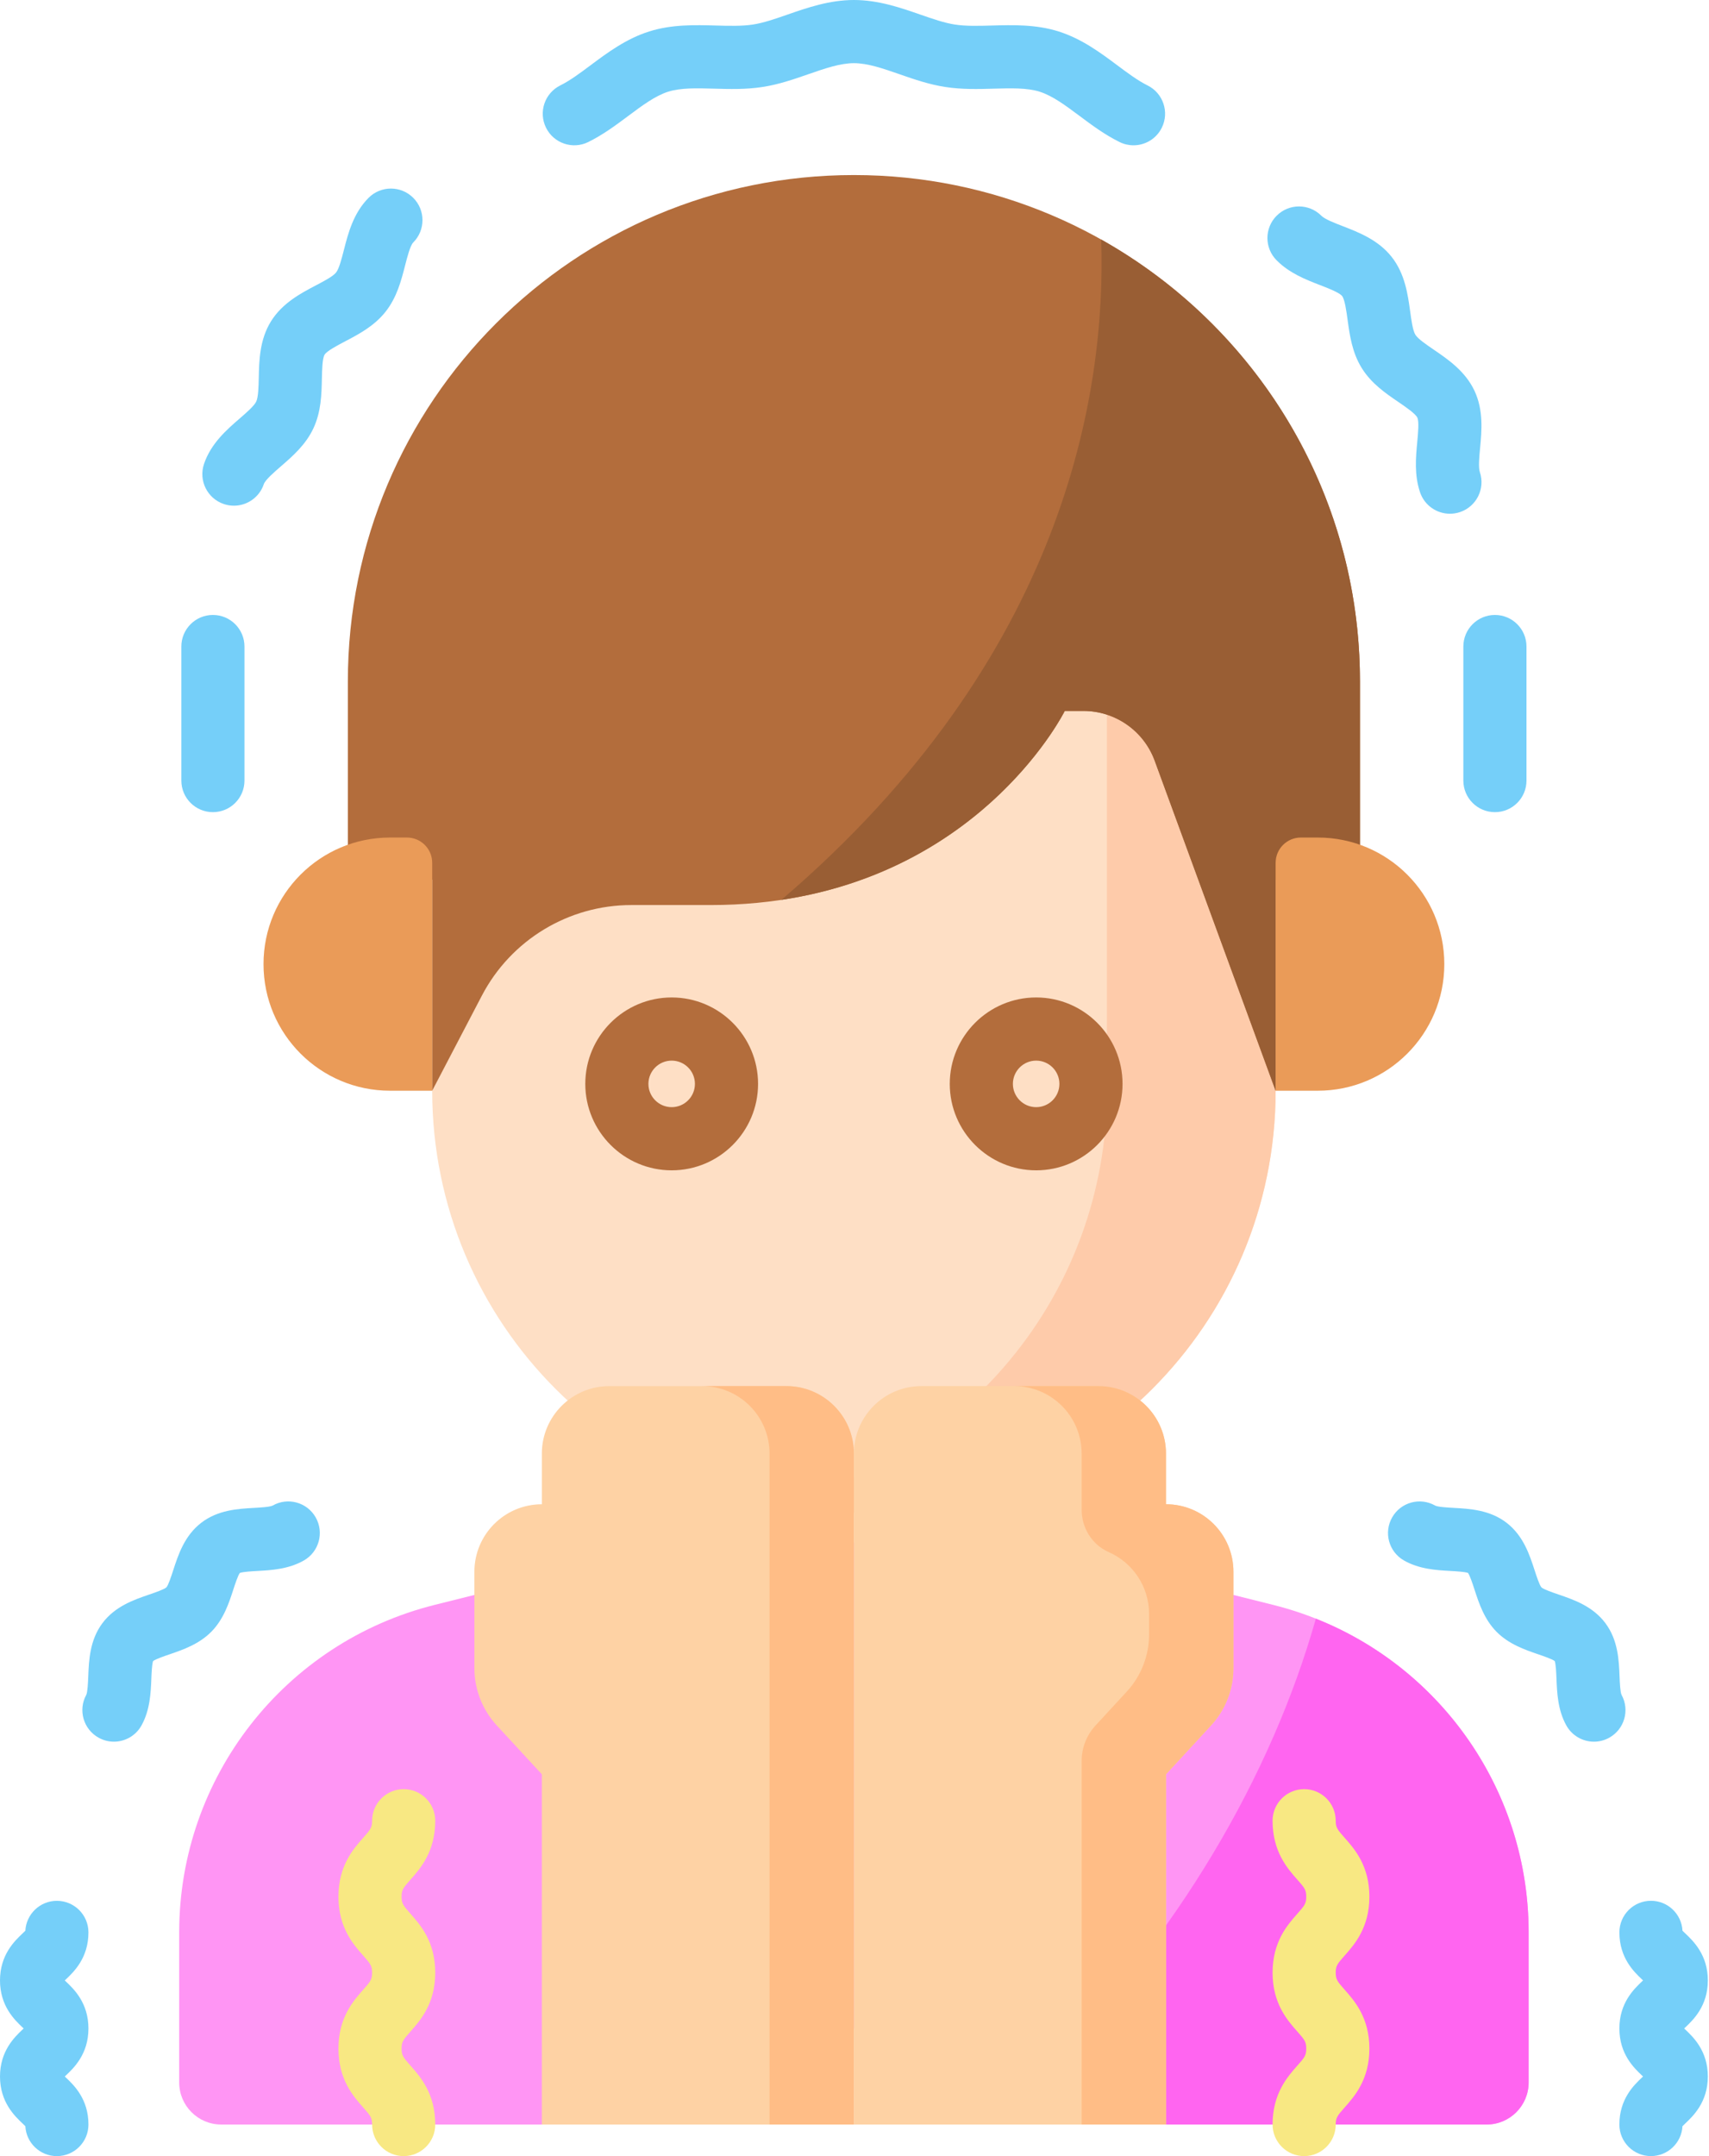
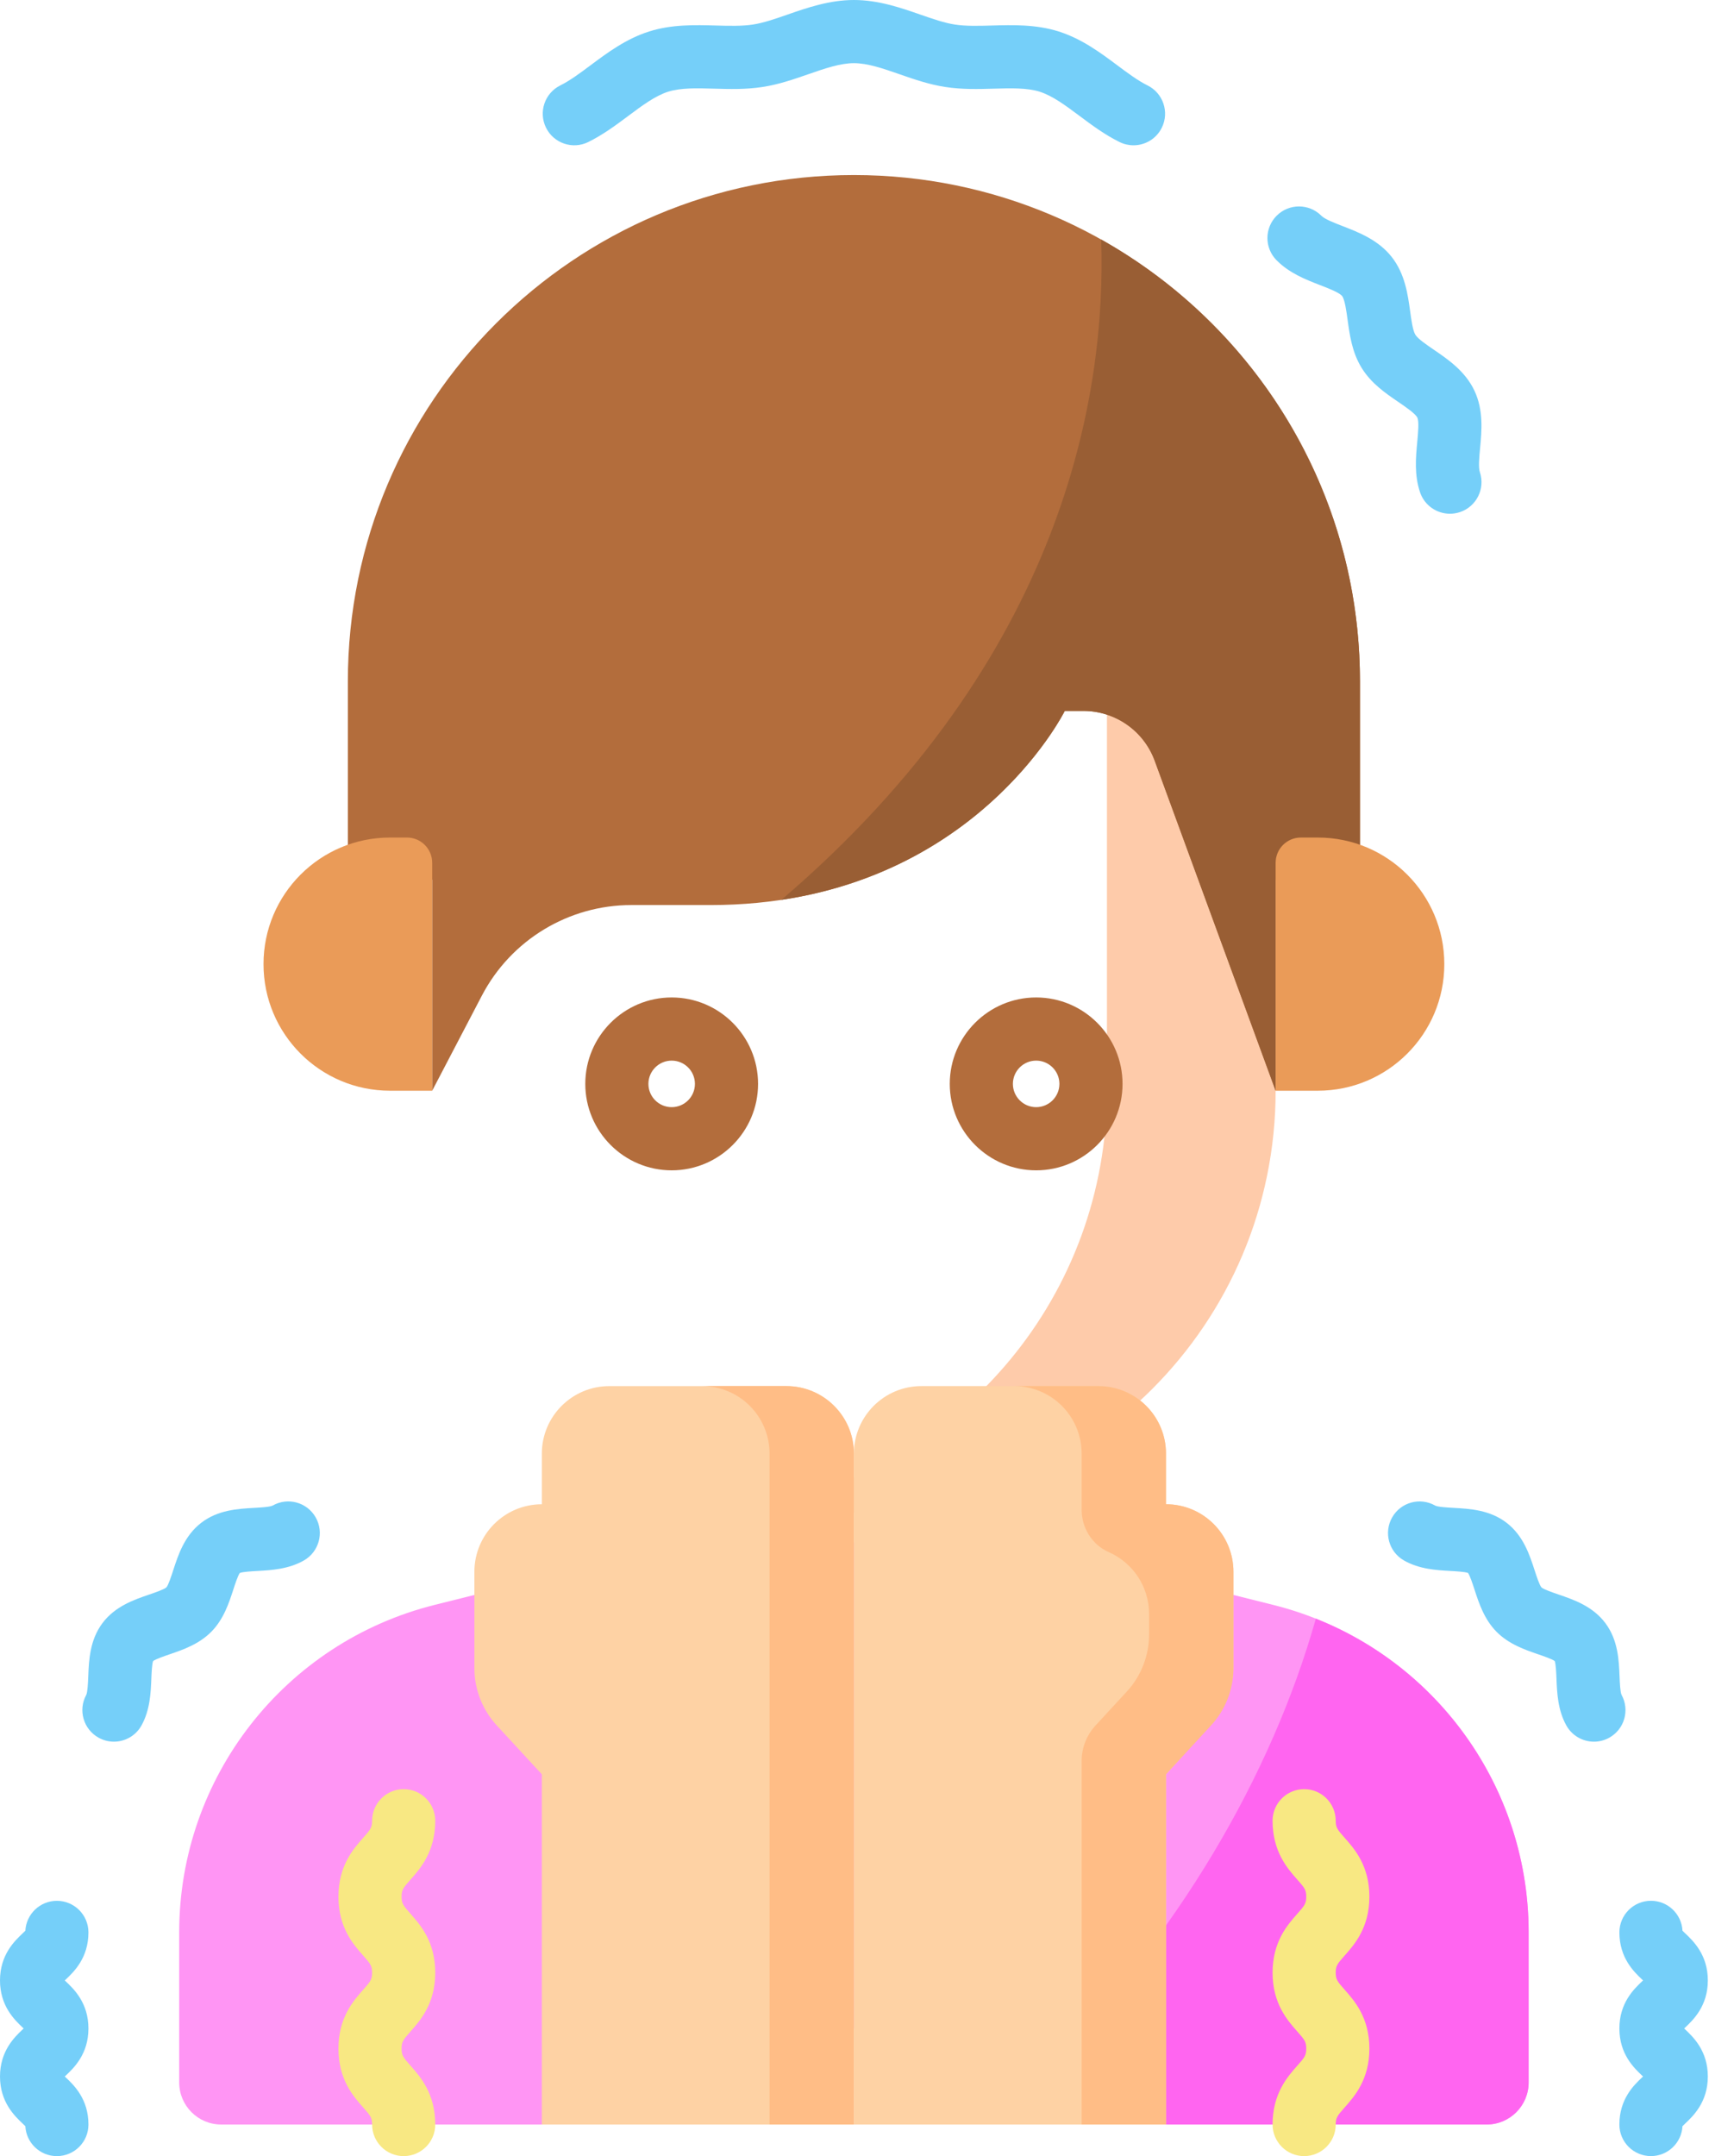
<svg xmlns="http://www.w3.org/2000/svg" width="276" height="348" viewBox="0 0 276 348" fill="none">
  <path d="M266.625 347.996C263.81 347.996 261.527 345.717 261.527 342.902C261.527 338.773 263.891 336.531 265.16 335.327C265.218 335.272 265.283 335.211 265.347 335.15C265.283 335.088 265.219 335.028 265.161 334.973C263.891 333.769 261.528 331.528 261.528 327.398C261.528 323.269 263.891 321.027 265.16 319.823C265.219 319.766 265.284 319.705 265.349 319.643C265.284 319.58 265.219 319.518 265.16 319.462C263.891 318.258 261.529 316.016 261.529 311.887C261.529 309.071 263.811 306.789 266.626 306.789C269.352 306.789 271.578 308.928 271.717 311.619C271.85 311.754 272.032 311.927 272.179 312.066C273.448 313.27 275.811 315.513 275.811 319.642C275.811 323.771 273.448 326.013 272.179 327.218C272.12 327.273 272.056 327.335 271.991 327.396C272.055 327.458 272.119 327.519 272.177 327.574C273.447 328.778 275.81 331.019 275.81 335.148C275.81 339.277 273.447 341.518 272.177 342.723C272.031 342.862 271.849 343.034 271.717 343.17C271.571 345.857 269.347 347.996 266.625 347.996Z" fill="#75CFF9" />
  <path d="M257.421 281.11C255.623 281.11 253.878 280.157 252.948 278.47C251.574 275.981 251.46 273.208 251.369 270.98C251.331 270.035 251.273 268.637 251.087 268.095C250.62 267.762 249.296 267.308 248.4 267.001C246.291 266.279 243.666 265.381 241.672 263.356C239.684 261.337 238.828 258.705 238.14 256.59C237.846 255.685 237.41 254.347 237.082 253.874C236.543 253.683 235.155 253.605 234.216 253.553C231.985 253.428 229.209 253.273 226.732 251.859C224.287 250.464 223.436 247.35 224.832 244.905C226.227 242.46 229.339 241.609 231.785 243.005C232.229 243.231 233.767 243.317 234.785 243.374C237.379 243.519 240.608 243.7 243.306 245.776C246.022 247.867 247.027 250.954 247.834 253.436C248.146 254.392 248.615 255.835 248.943 256.21C249.299 256.533 250.745 257.028 251.701 257.356C254.165 258.199 257.231 259.249 259.274 261.987C261.316 264.724 261.449 267.962 261.555 270.563C261.597 271.574 261.659 273.103 261.879 273.555C263.238 276.02 262.34 279.117 259.875 280.476C259.097 280.907 258.253 281.11 257.421 281.11Z" fill="#75CFF9" />
  <path d="M9.185 348C6.46 348 4.234 345.862 4.094 343.171C3.962 343.036 3.78 342.864 3.634 342.725C2.364 341.521 0.001 339.279 0.001 335.15C0.001 331.021 2.364 328.78 3.634 327.576C3.692 327.52 3.756 327.46 3.82 327.399C3.755 327.337 3.691 327.276 3.632 327.22C2.363 326.016 0 323.773 0 319.644C0 315.515 2.363 313.273 3.632 312.068C3.779 311.929 3.961 311.756 4.094 311.62C4.238 308.934 6.462 306.795 9.184 306.795C11.999 306.795 14.282 309.073 14.282 311.888C14.282 316.017 11.919 318.26 10.65 319.464C10.591 319.52 10.526 319.582 10.461 319.644C10.526 319.706 10.591 319.768 10.65 319.824C11.92 321.029 14.282 323.271 14.282 327.4C14.282 331.529 11.919 333.77 10.649 334.974C10.591 335.03 10.528 335.09 10.464 335.151C10.528 335.212 10.592 335.274 10.65 335.329C11.92 336.533 14.283 338.775 14.283 342.904C14.283 345.718 12.001 348 9.185 348Z" fill="#75CFF9" />
  <path d="M18.394 281.108C17.561 281.108 16.717 280.904 15.937 280.473C13.473 279.115 12.576 276.017 13.932 273.553C14.15 273.098 14.212 271.573 14.254 270.564C14.36 267.963 14.493 264.726 16.535 261.989C18.578 259.25 21.644 258.201 24.108 257.357C25.064 257.03 26.51 256.535 26.88 256.197C27.194 255.837 27.664 254.393 27.975 253.437C28.782 250.956 29.787 247.868 32.502 245.777C35.201 243.701 38.43 243.52 41.024 243.375C42.042 243.318 43.58 243.232 44.03 243.002C46.476 241.607 49.585 242.46 50.981 244.905C52.377 247.35 51.522 250.465 49.078 251.86C46.6 253.274 43.824 253.43 41.593 253.554C40.655 253.607 39.267 253.684 38.728 253.876C38.4 254.348 37.964 255.686 37.67 256.591C36.982 258.706 36.125 261.339 34.137 263.357C32.142 265.382 29.518 266.28 27.41 267.002C26.514 267.308 25.189 267.762 24.722 268.096C24.537 268.638 24.479 270.035 24.44 270.981C24.349 273.209 24.236 275.981 22.862 278.471C21.933 280.156 20.191 281.108 18.394 281.108Z" fill="#75CFF9" />
  <path d="M246.873 311.888V336.105C246.873 339.857 243.835 342.902 240.076 342.902H188.304L137.905 327.391L87.507 342.902H35.735C31.976 342.902 28.938 339.857 28.938 336.105V311.888C28.938 286.889 45.95 265.091 70.209 259.028L110.663 248.915H165.147L205.602 259.028C229.86 265.091 246.873 286.889 246.873 311.888Z" fill="#FF95F4" />
  <path d="M246.872 311.888V336.105C246.872 339.857 243.834 342.902 240.076 342.902H188.304L166.513 336.194C167.023 335.711 167.533 335.208 168.036 334.705C190.268 312.466 205.323 286.59 212.508 261.258C233.02 269.394 246.872 289.336 246.872 311.888Z" fill="#FF65F0" />
-   <path d="M69.799 109.299V176.043C69.799 213.656 100.291 244.148 137.905 244.148C175.519 244.148 206.011 213.656 206.011 176.043V109.299H69.799Z" fill="#FEDFC5" />
  <path d="M178.769 109.299V176.043C178.769 208.992 155.37 236.475 124.284 242.785C128.685 243.678 133.24 244.148 137.905 244.148C175.519 244.148 206.011 213.656 206.011 176.043V109.299H178.769V109.299Z" fill="#FECBAA" />
-   <path d="M37.775 81.62C37.239 81.62 36.693 81.535 36.156 81.355C33.486 80.461 32.047 77.572 32.941 74.902C34.056 71.574 36.626 69.349 38.692 67.56C39.797 66.603 41.05 65.519 41.381 64.812C41.723 64.085 41.759 62.412 41.791 60.937C41.849 58.219 41.922 54.837 43.754 51.878C45.594 48.906 48.597 47.33 51.01 46.063C52.31 45.381 53.783 44.608 54.271 43.989C54.766 43.365 55.179 41.749 55.544 40.323C56.219 37.687 57.059 34.407 59.519 31.936C61.505 29.94 64.733 29.934 66.727 31.92C68.723 33.906 68.73 37.134 66.743 39.129C66.245 39.629 65.768 41.492 65.42 42.851C64.804 45.26 64.105 47.99 62.269 50.312C60.438 52.628 57.947 53.936 55.748 55.09C54.502 55.743 52.797 56.639 52.421 57.245C52.054 57.837 52.013 59.754 51.983 61.154C51.929 63.643 51.869 66.463 50.608 69.147C49.357 71.81 47.237 73.646 45.365 75.267C44.298 76.19 42.837 77.456 42.607 78.14C41.894 80.273 39.906 81.62 37.775 81.62Z" fill="#75CFF9" />
  <path d="M234.161 82.919C232.029 82.919 230.042 81.572 229.328 79.439C228.385 76.624 228.65 73.814 228.883 71.335C229.015 69.944 229.195 68.037 228.9 67.411C228.596 66.763 227.001 65.676 225.837 64.883C223.789 63.486 221.467 61.904 219.915 59.398C218.355 56.879 217.972 54.086 217.634 51.621C217.444 50.233 217.183 48.33 216.748 47.78C216.308 47.224 214.513 46.529 213.202 46.023C210.885 45.126 208.258 44.111 206.172 42.015C204.186 40.02 204.192 36.792 206.187 34.806C208.182 32.82 211.409 32.826 213.396 34.821C213.955 35.383 215.509 35.984 216.879 36.514C219.419 37.496 222.579 38.719 224.744 41.456C226.905 44.189 227.364 47.542 227.734 50.236C227.935 51.696 228.161 53.351 228.582 54.031C228.996 54.697 230.367 55.633 231.578 56.458C233.833 57.995 236.639 59.907 238.128 63.077C239.606 66.224 239.289 69.589 239.034 72.294C238.895 73.766 238.738 75.434 238.994 76.202C239.889 78.872 238.45 81.761 235.78 82.655C235.243 82.834 234.698 82.919 234.161 82.919Z" fill="#75CFF9" />
-   <path d="M34.384 131.083C31.569 131.083 29.287 128.8 29.287 125.985V104.352C29.287 101.537 31.569 99.254 34.384 99.254C37.2 99.254 39.482 101.537 39.482 104.352V125.985C39.482 128.801 37.2 131.083 34.384 131.083Z" fill="#75CFF9" />
-   <path d="M241.426 131.083C238.611 131.083 236.328 128.8 236.328 125.985V104.352C236.328 101.537 238.611 99.254 241.426 99.254C244.241 99.254 246.524 101.537 246.524 104.352V125.985C246.524 128.801 244.241 131.083 241.426 131.083Z" fill="#75CFF9" />
  <path d="M183.057 23.452C182.297 23.452 181.527 23.282 180.8 22.922C178.395 21.732 176.328 20.191 174.331 18.7C172.097 17.034 169.988 15.46 167.896 14.799C165.868 14.159 163.264 14.233 160.506 14.31C157.984 14.382 155.376 14.455 152.669 14.04C150.038 13.637 147.614 12.795 145.272 11.982C142.63 11.063 140.134 10.195 137.905 10.195C135.677 10.195 133.181 11.063 130.539 11.98C128.196 12.794 125.773 13.637 123.142 14.04C120.436 14.454 117.827 14.381 115.304 14.309C112.545 14.232 109.941 14.158 107.914 14.798C105.823 15.459 103.713 17.033 101.48 18.699C99.482 20.19 97.416 21.732 95.011 22.922C92.487 24.171 89.43 23.137 88.181 20.613C86.933 18.09 87.966 15.033 90.49 13.784C92.063 13.005 93.676 11.802 95.383 10.528C98.067 8.525 101.108 6.256 104.844 5.076C108.512 3.918 112.273 4.024 115.592 4.118C117.757 4.178 119.802 4.236 121.598 3.961C123.308 3.7 125.195 3.044 127.193 2.349C130.363 1.249 133.957 0 137.905 0C141.854 0 145.448 1.249 148.618 2.35C150.615 3.044 152.503 3.7 154.212 3.963C156.009 4.237 158.053 4.18 160.219 4.119C163.537 4.025 167.299 3.92 170.966 5.077C174.703 6.257 177.744 8.527 180.428 10.529C182.135 11.803 183.748 13.007 185.321 13.785C187.844 15.033 188.878 18.091 187.63 20.614C186.741 22.411 184.935 23.452 183.057 23.452Z" fill="#75CFF9" />
  <path d="M56.178 109.98V141.989H69.799V176.042L77.82 160.698C82.519 151.71 91.821 146.076 101.963 146.076H114.749C156.44 146.076 171.958 114.747 171.958 114.747H174.974C180.117 114.747 184.713 117.957 186.484 122.786L206.011 176.042V141.989H219.632V109.98C219.632 64.844 183.042 28.253 137.906 28.253C92.769 28.253 56.178 64.843 56.178 109.98Z" fill="#B36D3C" />
  <path d="M219.631 141.99V109.981C219.631 79.351 202.779 52.663 177.843 38.667C178.66 63.311 172.027 106.079 126.191 145.24C159.311 140.269 171.957 114.749 171.957 114.749H174.973C180.116 114.749 184.712 117.959 186.483 122.787L206.01 176.043V141.99H219.631Z" fill="#995E34" />
  <path d="M212.821 176.043H206.011V139.258C206.011 137.006 207.837 135.18 210.089 135.18H212.821C224.105 135.18 233.253 144.328 233.253 155.611C233.253 166.896 224.105 176.043 212.821 176.043Z" fill="#EA9B58" />
  <path d="M62.989 176.043H69.799V139.258C69.799 137.006 67.974 135.18 65.721 135.18H62.989C51.705 135.18 42.557 144.328 42.557 155.611C42.557 166.896 51.705 176.043 62.989 176.043Z" fill="#EA9B58" />
  <path d="M167.336 188.893C159.644 188.893 153.385 182.635 153.385 174.942C153.385 167.249 159.644 160.991 167.336 160.991C175.029 160.991 181.287 167.249 181.287 174.942C181.287 182.635 175.029 188.893 167.336 188.893ZM167.336 171.185C165.265 171.185 163.58 172.87 163.58 174.941C163.58 177.012 165.265 178.697 167.336 178.697C169.407 178.697 171.092 177.012 171.092 174.941C171.092 172.87 169.407 171.185 167.336 171.185Z" fill="#B36D3C" />
  <path d="M108.474 188.893C100.782 188.893 94.523 182.635 94.523 174.942C94.523 167.249 100.782 160.991 108.474 160.991C116.167 160.991 122.426 167.249 122.426 174.942C122.426 182.635 116.167 188.893 108.474 188.893ZM108.474 171.185C106.403 171.185 104.718 172.87 104.718 174.941C104.718 177.012 106.403 178.697 108.474 178.697C110.545 178.697 112.23 177.012 112.23 174.941C112.23 172.87 110.545 171.185 108.474 171.185Z" fill="#B36D3C" />
  <path d="M87.507 242.789V234.616C87.507 228.598 92.385 223.72 98.403 223.72H127.008C133.026 223.72 137.905 228.598 137.905 234.616V342.904H87.507V286.376L80.224 278.485C77.903 275.968 76.614 272.671 76.614 269.248V253.682C76.613 247.666 81.491 242.789 87.507 242.789Z" fill="#FED2A4" />
  <path d="M127.007 223.718H113.387C119.404 223.718 124.283 228.596 124.283 234.614V342.903H137.904V234.614C137.904 228.596 133.025 223.718 127.007 223.718Z" fill="#FFBD86" />
-   <path d="M188.303 242.787V234.615C188.303 228.597 183.424 223.718 177.406 223.718H148.801C142.783 223.718 137.905 228.597 137.905 234.615V342.902H188.303V286.375L195.585 278.483C197.907 275.967 199.195 272.669 199.195 269.246V253.68C199.196 247.664 194.319 242.787 188.303 242.787Z" fill="#FED2A4" />
+   <path d="M188.303 242.787V234.615C188.303 228.597 183.424 223.718 177.406 223.718H148.801C142.783 223.718 137.905 228.597 137.905 234.615V342.902H188.303V286.375C197.907 275.967 199.195 272.669 199.195 269.246V253.68C199.196 247.664 194.319 242.787 188.303 242.787Z" fill="#FED2A4" />
  <path d="M188.303 242.787V234.614C188.303 228.596 183.424 223.718 177.406 223.718H163.785C169.803 223.718 174.682 228.596 174.682 234.614V243.674C174.682 246.613 176.37 249.331 179.061 250.514C182.896 252.199 185.575 256.033 185.575 260.491V263.797C185.575 267.22 184.286 270.518 181.965 273.034L176.926 278.494C175.483 280.058 174.682 282.106 174.682 284.234V342.902H188.303V286.375L195.585 278.483C197.907 275.966 199.196 272.669 199.196 269.246V253.68C199.196 247.664 194.319 242.787 188.303 242.787Z" fill="#FFBD86" />
  <path d="M210.617 347.999C207.802 347.999 205.519 345.716 205.519 342.901C205.519 337.902 207.929 335.187 209.523 333.39C210.707 332.057 210.957 331.736 210.957 330.647C210.957 329.556 210.706 329.235 209.523 327.901C207.929 326.104 205.519 323.389 205.519 318.389C205.519 313.389 207.928 310.673 209.523 308.877C210.707 307.542 210.957 307.222 210.957 306.13C210.957 305.038 210.706 304.717 209.522 303.382C207.928 301.585 205.519 298.87 205.519 293.869C205.519 291.054 207.802 288.771 210.617 288.771C213.432 288.771 215.715 291.054 215.715 293.869C215.715 294.961 215.966 295.282 217.15 296.616C218.743 298.414 221.152 301.129 221.152 306.129C221.152 311.129 218.743 313.845 217.149 315.642C215.965 316.976 215.715 317.297 215.715 318.388C215.715 319.479 215.966 319.8 217.149 321.135C218.743 322.932 221.152 325.647 221.152 330.647C221.152 335.646 218.743 338.361 217.148 340.157C215.965 341.491 215.715 341.811 215.715 342.901C215.715 345.716 213.432 347.999 210.617 347.999Z" fill="#F8E883" />
  <path d="M65.193 347.999C62.378 347.999 60.096 345.716 60.096 342.901C60.096 341.811 59.845 341.491 58.662 340.157C57.068 338.361 54.658 335.646 54.658 330.647C54.658 325.647 57.067 322.932 58.661 321.135C59.846 319.801 60.096 319.48 60.096 318.388C60.096 317.297 59.845 316.976 58.661 315.642C57.068 313.844 54.658 311.129 54.658 306.129C54.658 301.129 57.067 298.413 58.661 296.616C59.845 295.282 60.096 294.961 60.096 293.869C60.096 291.054 62.378 288.771 65.193 288.771C68.008 288.771 70.291 291.054 70.291 293.869C70.291 298.869 67.882 301.585 66.288 303.382C65.104 304.717 64.853 305.038 64.853 306.13C64.853 307.222 65.104 307.542 66.287 308.877C67.881 310.674 70.291 313.389 70.291 318.389C70.291 323.389 67.882 326.104 66.287 327.901C65.103 329.235 64.853 329.556 64.853 330.647C64.853 331.736 65.104 332.057 66.287 333.39C67.881 335.187 70.291 337.902 70.291 342.901C70.291 345.716 68.008 347.999 65.193 347.999Z" fill="#F8E883" />
</svg>